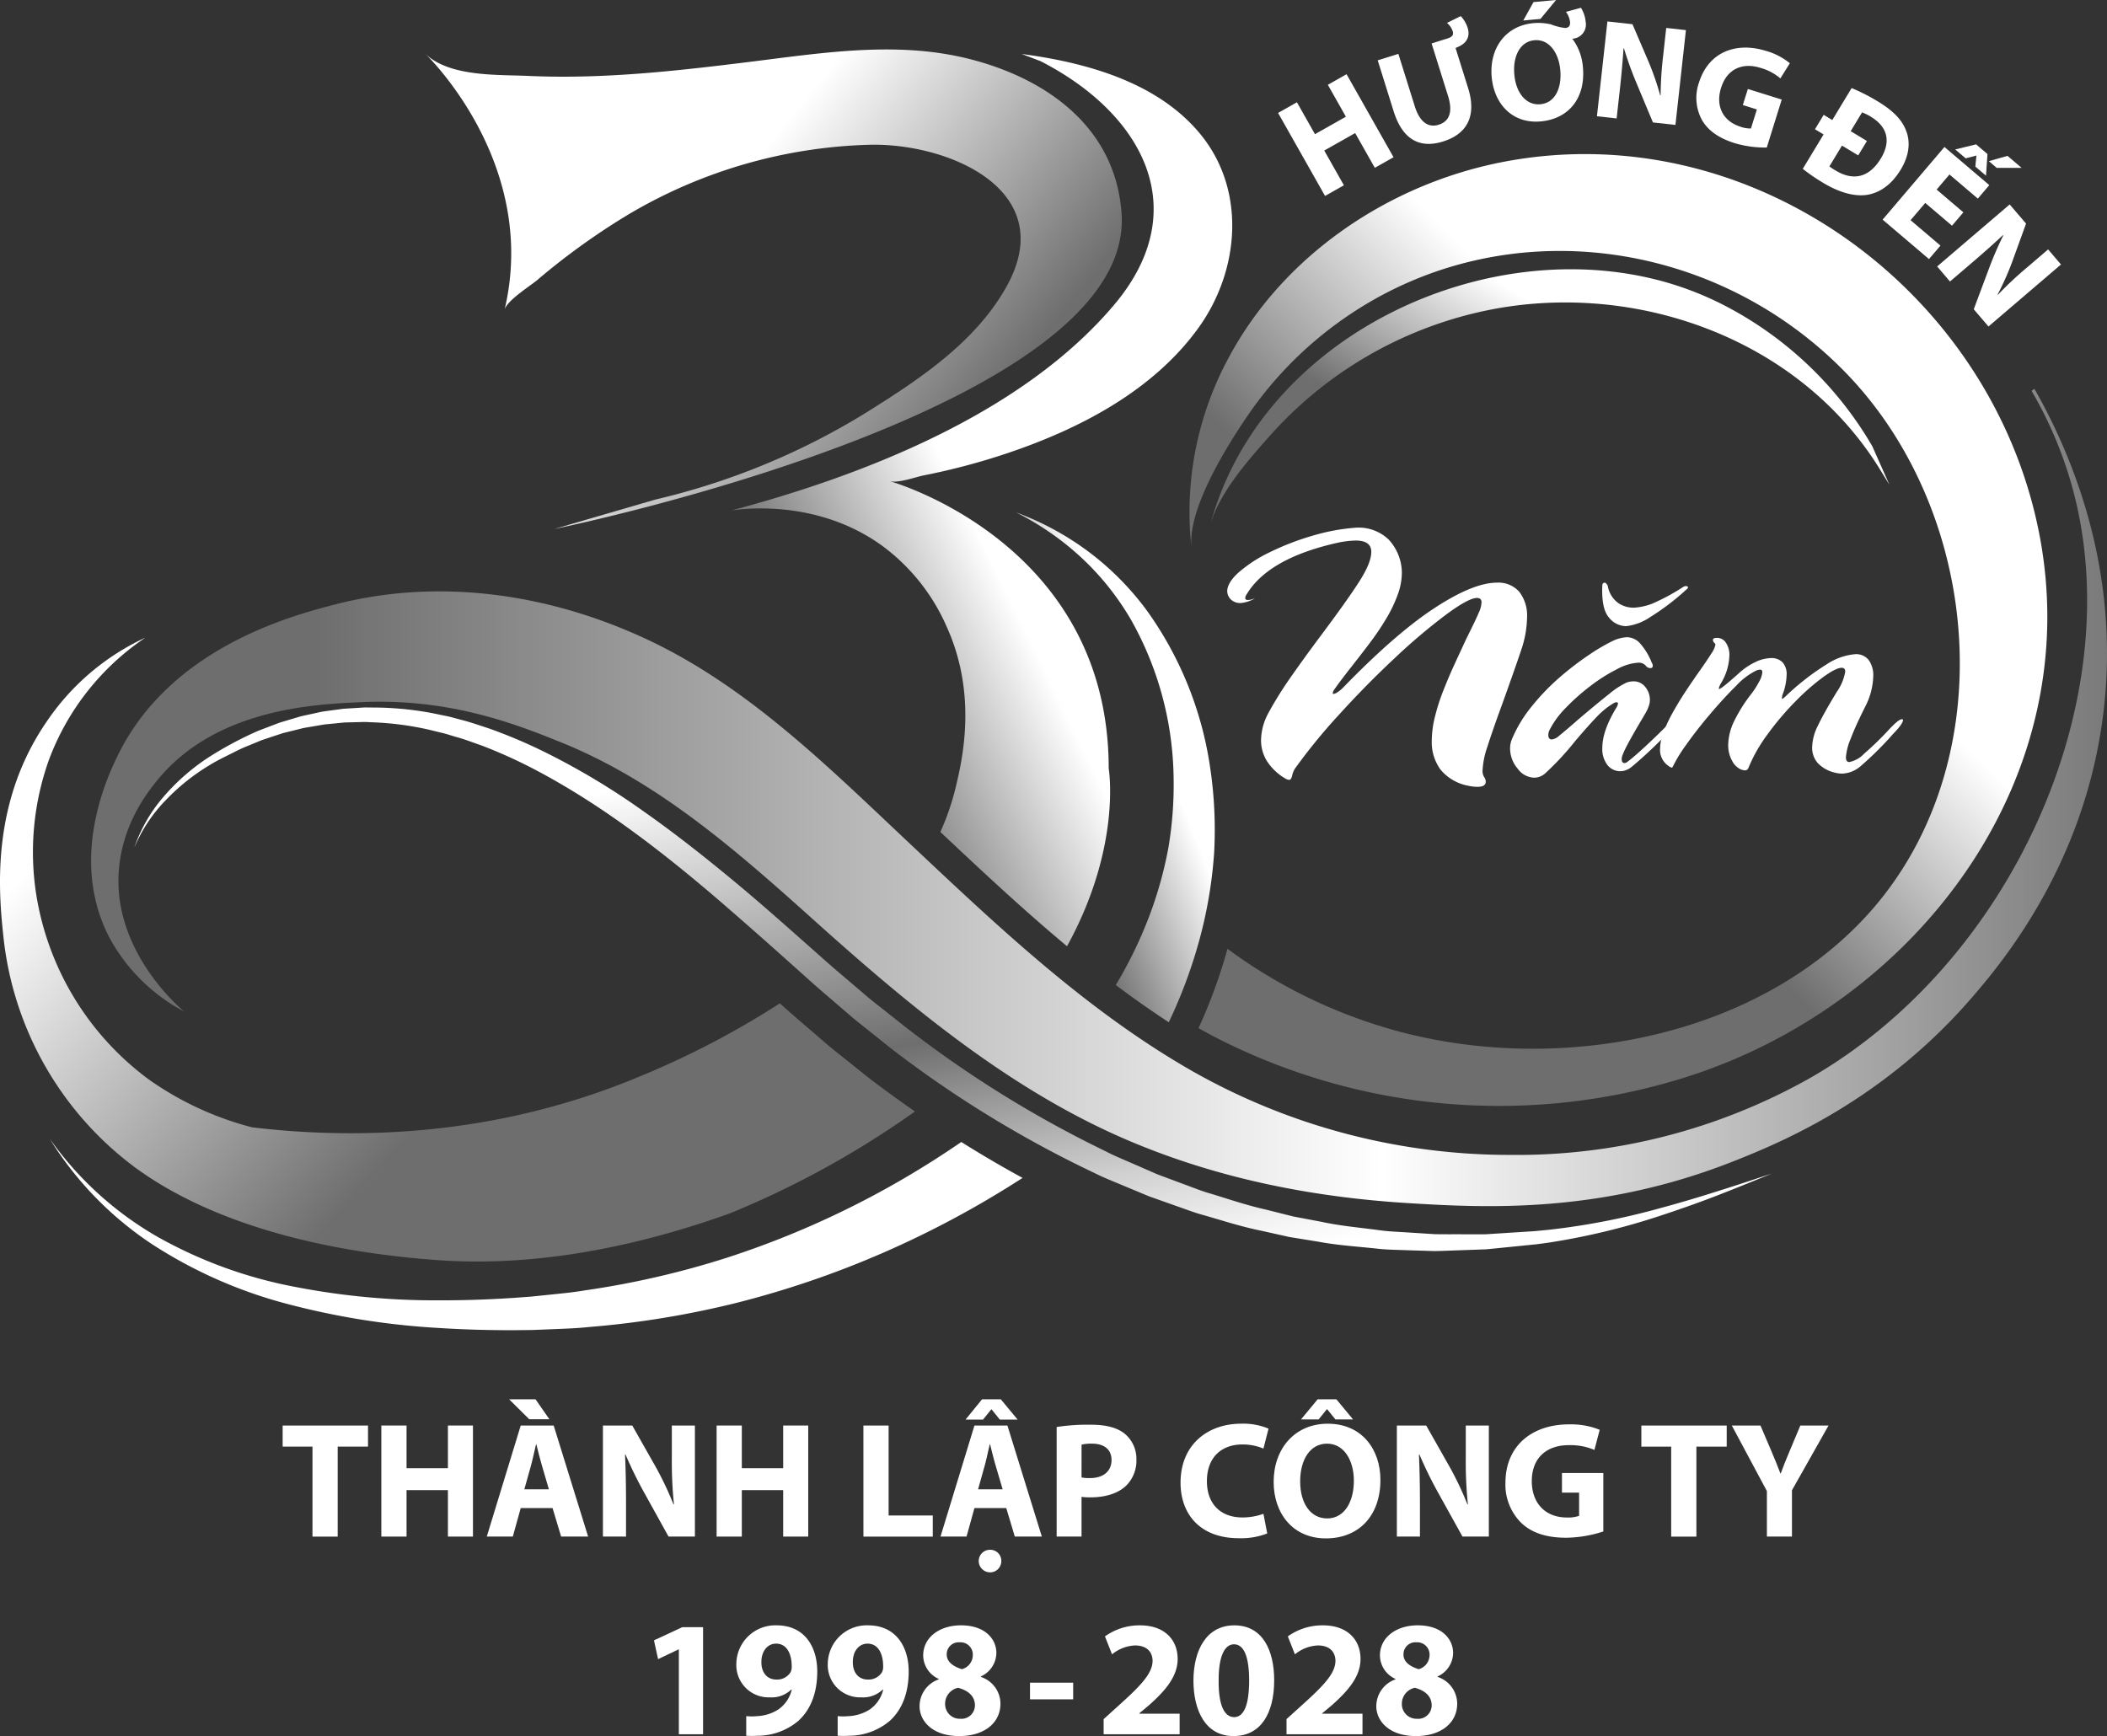
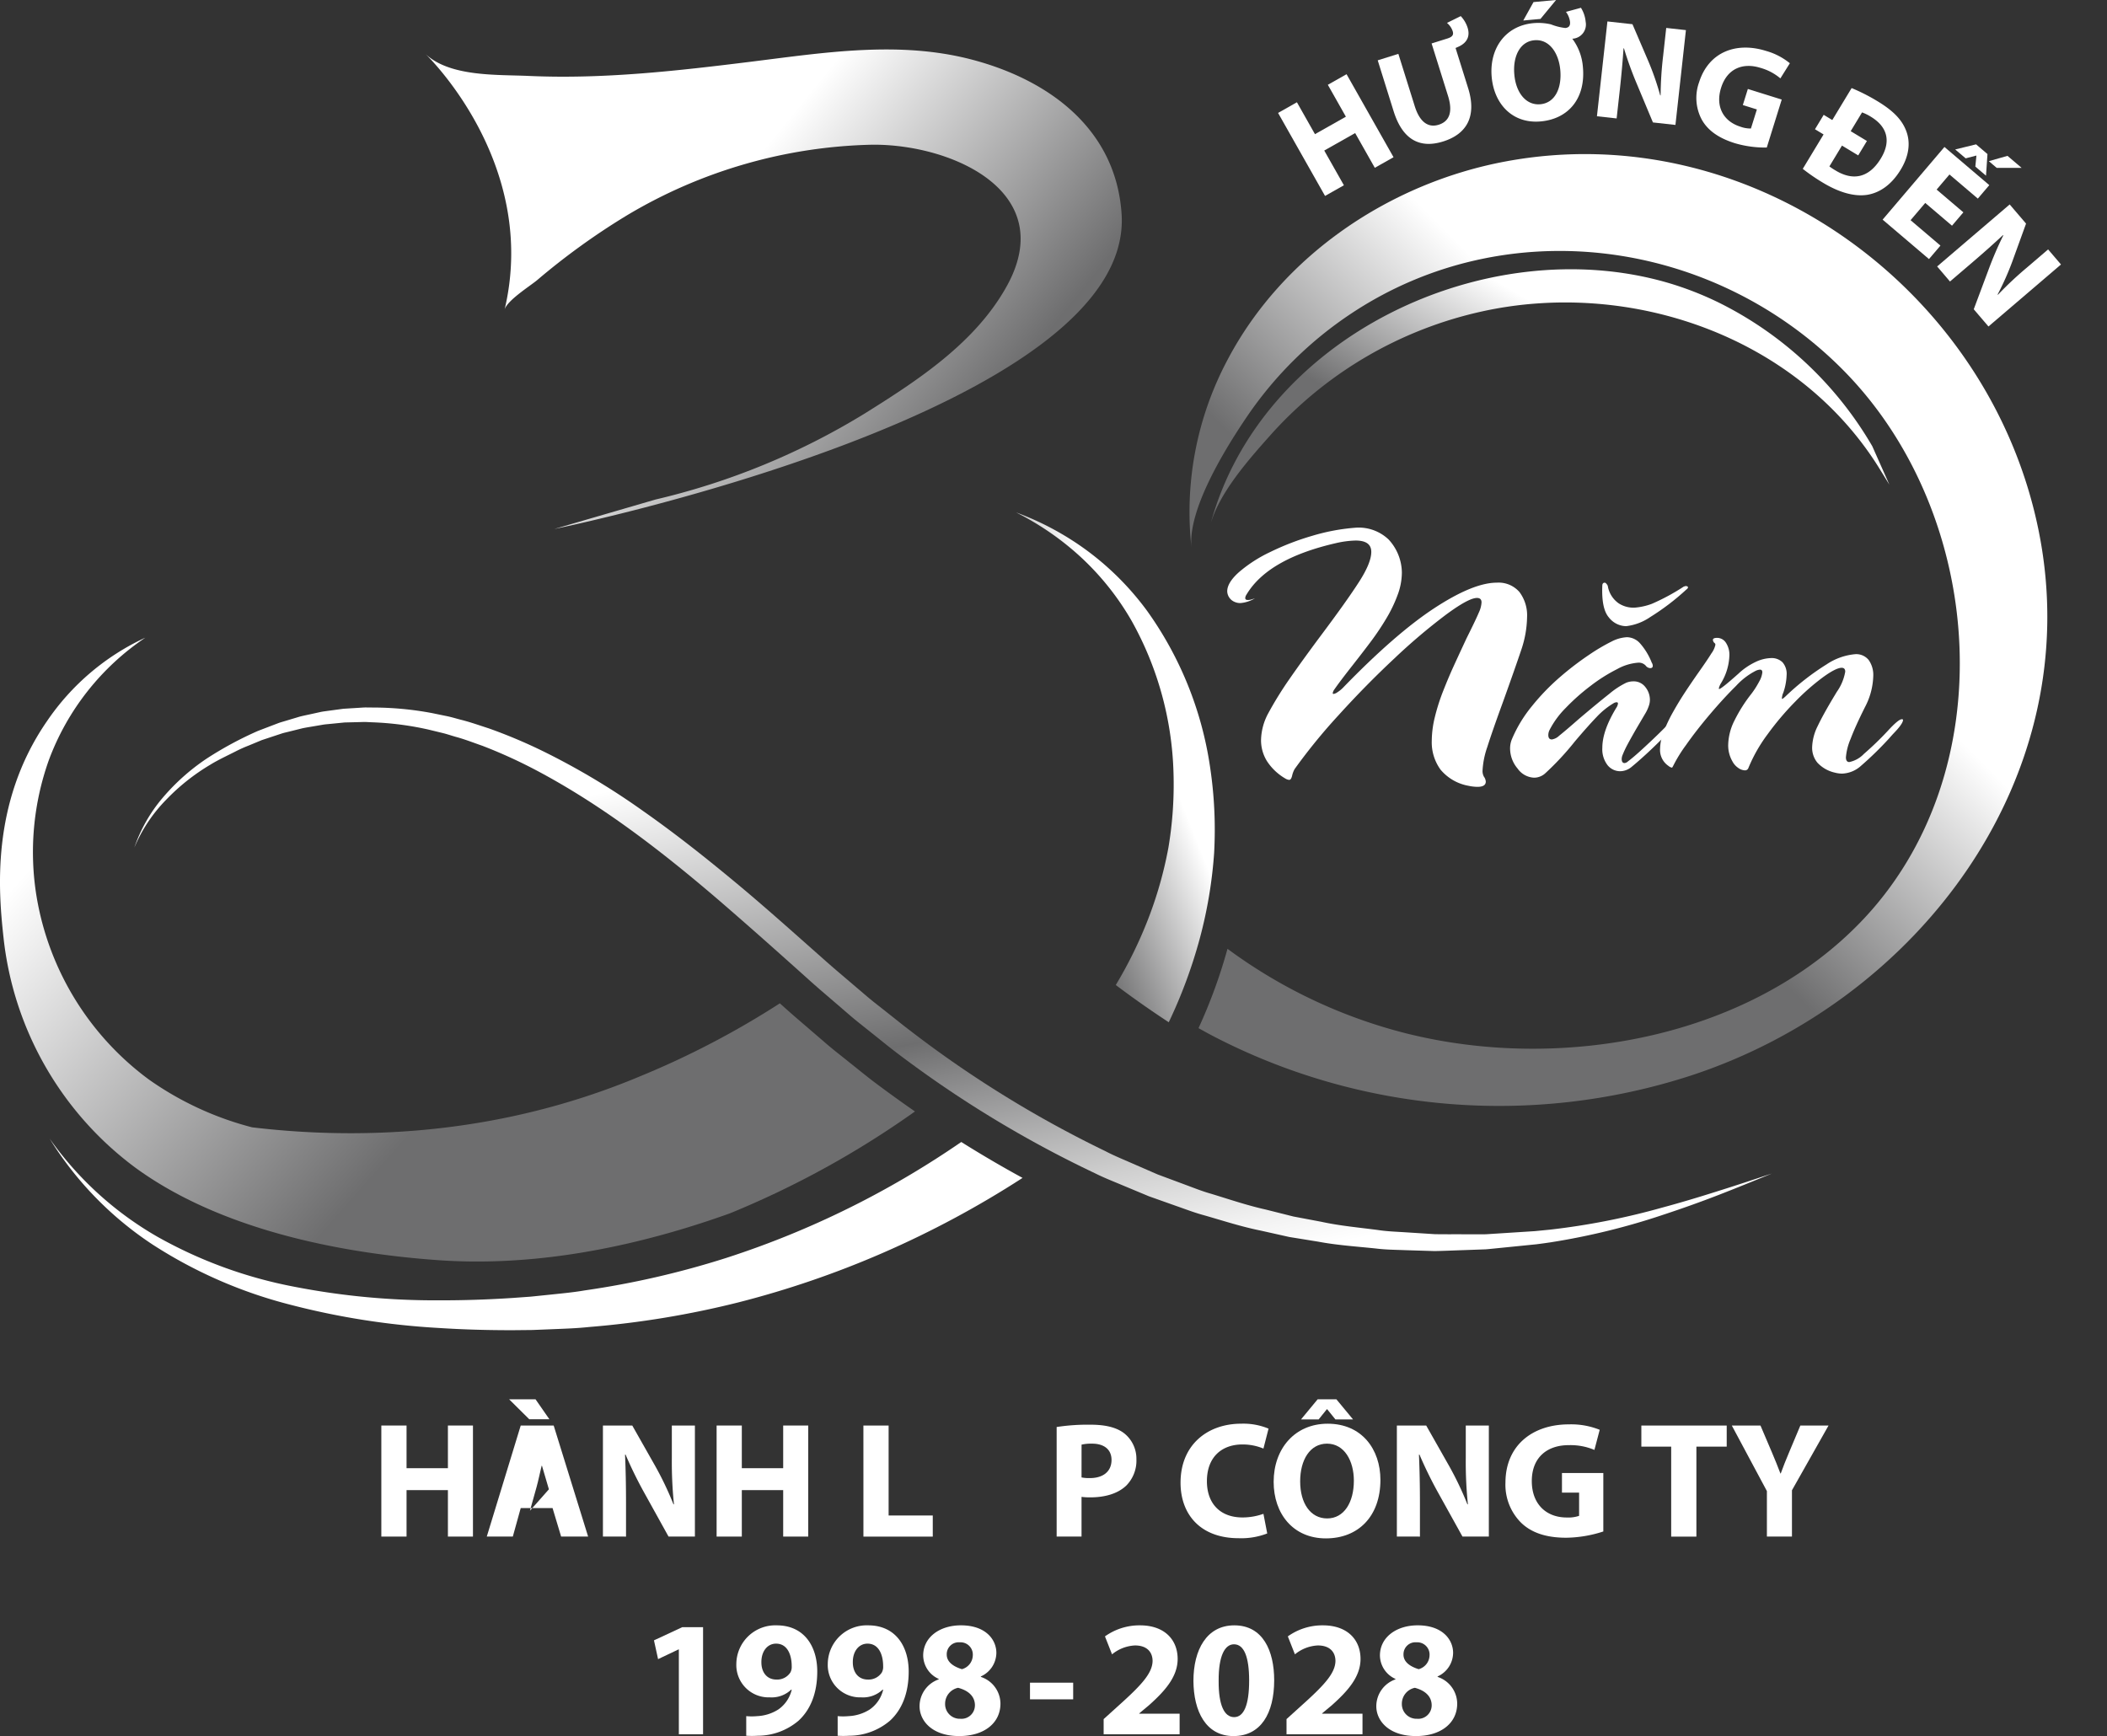
<svg xmlns="http://www.w3.org/2000/svg" xmlns:xlink="http://www.w3.org/1999/xlink" width="398" height="327.966" viewBox="0 0 398 327.966">
  <rect x="0" y="0" width="398" height="327.966" fill="#333333" stroke="none" />
  <defs>
    <linearGradient id="linear-gradient" x1="0.117" y1="0.5" x2="1.117" y2="0.5" gradientUnits="objectBoundingBox">
      <stop offset="0" stop-color="#6e6e6f" />
      <stop offset="0.522" stop-color="#fff" />
      <stop offset="0.908" stop-color="#6e6e6f" />
    </linearGradient>
    <linearGradient id="linear-gradient-2" x1="0.268" y1="0.164" x2="0.75" y2="0.982" gradientUnits="objectBoundingBox">
      <stop offset="0" stop-color="#fff" />
      <stop offset="0.524" stop-color="#6e6e6f" />
      <stop offset="0.632" stop-color="#959596" />
      <stop offset="0.803" stop-color="#cecece" />
      <stop offset="0.929" stop-color="#f1f1f1" />
      <stop offset="0.997" stop-color="#fff" />
    </linearGradient>
    <linearGradient id="linear-gradient-3" x1="0.877" y1="-0.787" x2="0.66" y2="-0.261" gradientUnits="objectBoundingBox">
      <stop offset="0" stop-color="#6e6e6f" />
      <stop offset="1" stop-color="#fff" />
    </linearGradient>
    <linearGradient id="linear-gradient-4" x1="0.522" y1="0.587" x2="0.243" y2="0.822" gradientUnits="objectBoundingBox">
      <stop offset="0" stop-color="#fff" />
      <stop offset="1" stop-color="#6e6e6f" />
    </linearGradient>
    <linearGradient id="linear-gradient-5" x1="0.211" y1="0.684" x2="0.57" y2="0.313" xlink:href="#linear-gradient-3" />
    <linearGradient id="linear-gradient-6" x1="0.823" y1="0.698" x2="0.357" y2="0.437" xlink:href="#linear-gradient-3" />
    <linearGradient id="linear-gradient-7" x1="0.573" y1="0.373" x2="0.362" y2="0.605" xlink:href="#linear-gradient-4" />
    <linearGradient id="linear-gradient-8" x1="0.041" y1="0.366" x2="0.532" y2="0.662" xlink:href="#linear-gradient-4" />
    <linearGradient id="linear-gradient-9" x1="0.31" y1="0.724" x2="0.646" y2="0.479" xlink:href="#linear-gradient-3" />
  </defs>
  <g id="Group_40" data-name="Group 40" transform="translate(-151.799 -941.813)">
    <g id="Group_36" data-name="Group 36">
      <g id="Group_33" data-name="Group 33">
-         <path id="Path_74" data-name="Path 74" d="M549.108,1076.537c-3.486,28.446-18.99,46.942-24.7,53.581-16.819,19.532-36.039,27.444-44.883,30.965-25.232,10.042-46.922,8.935-61.931,8-18.58-1.155-36.832-4.871-53.943-12.373-21.579-9.47-40.151-24.967-57.555-40.575-14.689-13.187-29.664-26.533-48.2-34.035-8.552-3.465-21.049-8.371-37.576-7.654-9.116.4-27.9,1.2-38.968,14.961-1.851,2.3-6.861,8.677-7.167,18-.494,14.8,12,25.169,12.379,25.482a34.092,34.092,0,0,1-14.258-14.258c-7.578-14.982.055-30.639,1.739-34.1,9.986-20.486,33.1-26.47,41.056-28.53,19.79-5.122,40.645-1.969,58.988,6.638,18.92,8.872,34.069,23.952,49.1,38.1,16.784,15.8,33.735,31.954,53.887,43.45a121.4,121.4,0,0,0,59.851,15.8,112.783,112.783,0,0,0,56.865-14.571c37.959-21.843,60-70.922,49.74-110.468a76.394,76.394,0,0,0-7.988-19.31l.542-.376C543.3,1027.917,552.392,1049.732,549.108,1076.537Z" fill="url(#linear-gradient)" />
        <path id="Path_75" data-name="Path 75" d="M177.172,1101.935a29.062,29.062,0,0,1,5.415-9.478,40.285,40.285,0,0,1,8.234-7.325,67.5,67.5,0,0,1,9.727-5.249l2.591-.991,1.3-.495c.437-.155.886-.272,1.328-.409l2.668-.8c.9-.226,1.812-.4,2.72-.607l1.364-.3c.457-.083.92-.131,1.38-.2l2.769-.373,2.788-.173c.465-.024.931-.066,1.4-.075l1.4.014a60.619,60.619,0,0,1,11.117,1.044l2.737.563c.915.179,1.8.459,2.7.69,1.811.445,3.557,1.079,5.328,1.644a97.857,97.857,0,0,1,10.244,4.315,136.2,136.2,0,0,1,18.976,11.35c6.024,4.224,11.772,8.788,17.4,13.461s11.053,9.559,16.5,14.369c1.356,1.217,2.727,2.39,4.1,3.553l4.116,3.506c1.37,1.17,2.814,2.249,4.217,3.378,1.419,1.109,2.812,2.253,4.251,3.334a211.282,211.282,0,0,0,36.66,22.6c1.591.839,3.256,1.509,4.9,2.234l4.938,2.151,5.043,1.88c1.685.618,3.35,1.3,5.078,1.783,3.431,1.044,6.834,2.207,10.339,2.985l5.222,1.313,5.291,1c3.515.766,7.1,1.078,10.66,1.551,1.78.273,3.578.323,5.371.442l5.385.345c1.8.034,3.6.011,5.4.02l2.7,0h1.352c.45-.009.9-.052,1.348-.077l5.4-.345,2.7-.173,2.7-.264a133.912,133.912,0,0,0,21.241-4.153c3.5-.939,6.98-1.985,10.444-3.084,3.47-1.083,6.924-2.231,10.377-3.38-3.368,1.379-6.737,2.757-10.134,4.074s-6.833,2.54-10.3,3.684a130.1,130.1,0,0,1-21.333,5.233c-.906.134-1.807.263-2.715.374l-2.737.276-5.479.55c-.457.042-.914.1-1.372.128l-1.376.049-2.753.1c-1.837.058-3.674.146-5.513.178l-5.515-.169c-1.838-.073-3.682-.079-5.51-.309-3.659-.387-7.344-.616-10.966-1.3l-5.458-.883-5.394-1.206c-3.62-.727-7.126-1.874-10.67-2.889-1.784-.475-3.5-1.141-5.243-1.748l-5.211-1.85-5.1-2.126c-1.7-.718-3.419-1.382-5.063-2.213a211.8,211.8,0,0,1-37.647-22.9c-1.463-1.111-2.877-2.283-4.318-3.422-1.424-1.158-2.89-2.267-4.28-3.466l-4.172-3.591c-1.4-1.194-2.782-2.393-4.127-3.613-5.421-4.864-10.834-9.686-16.312-14.413-10.958-9.41-22.421-18.293-35.1-24.936a94.212,94.212,0,0,0-9.745-4.408c-1.679-.582-3.34-1.237-5.054-1.7-.855-.24-1.7-.539-2.56-.742l-2.587-.629a57.607,57.607,0,0,0-10.537-1.375l-1.33-.062c-.443-.007-.886.018-1.329.025l-2.662.067-2.651.262c-.441.048-.886.077-1.325.14l-1.314.225c-.875.155-1.758.284-2.63.46l-2.594.646c-.432.112-.87.2-1.3.333l-1.271.421-2.547.842-2.481,1.03a25.341,25.341,0,0,0-2.455,1.1c-1.6.819-3.243,1.564-4.764,2.5a39.515,39.515,0,0,0-8.412,6.682A28.7,28.7,0,0,0,177.172,1101.935Z" fill="url(#linear-gradient-2)" />
        <path id="Path_76" data-name="Path 76" d="M314.038,1169.084a169.9,169.9,0,0,1-25.138,10.394,165.533,165.533,0,0,1-26.63,6.106c-2.255.389-4.53.589-6.8.83l-3.418.351-3.446.249c-4.6.3-9.2.459-13.8.447a139.144,139.144,0,0,1-27.415-2.567,85.1,85.1,0,0,1-25.806-9.416,63.777,63.777,0,0,1-20.413-18.57,64.655,64.655,0,0,0,19.5,20.048,87.7,87.7,0,0,0,25.923,11.324,143.5,143.5,0,0,0,28.036,4.4c4.724.307,9.456.435,14.185.423l3.545-.036,3.563-.142c2.377-.1,4.761-.167,7.13-.423a173.379,173.379,0,0,0,28.24-4.656,179.329,179.329,0,0,0,27.192-9.313,183.216,183.216,0,0,0,26.47-14.2q-5.8-3.157-11.579-6.784A171.773,171.773,0,0,1,314.038,1169.084Z" fill="url(#linear-gradient-3)" />
-         <path id="Path_77" data-name="Path 77" d="M361.226,1086.974c0-42.785-41.385-54.271-41.4-54.276,1.634.453,4.873-.764,6.465-1.079a126.987,126.987,0,0,0,15.941-4.241c13.561-4.58,27.355-11.742,35.922-23.592,7.8-10.788,9.133-26.05.334-36.7-7.155-8.659-18.576-12.612-30-14.525-1.232-.207-2.464-.386-3.691-.549l3.556,1.355c19.059,9.751,29.254,27.819,13.918,46.007-17.265,20.477-47.017,32.144-72.37,38.887,0,0,15.474-2.865,28.586,6.692a37.671,37.671,0,0,1,12.122,15.228c5.908,12.961,2.887,25.433,1.739,30.27a47.718,47.718,0,0,1-2.919,8.533c7.758,7.3,15.656,14.693,23.922,21.587C363.739,1101.707,361.226,1086.974,361.226,1086.974Z" fill="url(#linear-gradient-4)" />
        <path id="Path_78" data-name="Path 78" d="M378.421,1119.137a84.766,84.766,0,0,0,2.717-16.152,79.6,79.6,0,0,0-.762-16.263,67.45,67.45,0,0,0-11.9-29.513A53.6,53.6,0,0,0,357.37,1046a54.167,54.167,0,0,0-13.656-7.391,53.3,53.3,0,0,1,12.539,8.724,51,51,0,0,1,9.314,11.786,62.25,62.25,0,0,1,7.888,28.323,71.986,71.986,0,0,1-.956,14.533,75.21,75.21,0,0,1-4,13.91,80.95,80.95,0,0,1-5.938,12.012q4.9,3.688,10.01,7.031A93.1,93.1,0,0,0,378.421,1119.137Z" fill="url(#linear-gradient-5)" />
        <path id="Path_79" data-name="Path 79" d="M275.636,1036.177a134.042,134.042,0,0,0,39.468-16.225c10.1-6.308,20.929-13.374,26.853-24.052,9.966-17.961-10.532-26.917-25.452-26.748a94.138,94.138,0,0,0-46.376,13.4,131.1,131.1,0,0,0-16.857,12.172c-1.264,1.071-5.753,3.876-6.166,5.616,6.61-27.832-14.958-48.358-14.961-48.361,4.608,4.383,13.562,3.909,19.458,4.176,14.151.641,28.053-.947,42.065-2.685,13.868-1.719,27.941-4,41.671-.408,14.563,3.811,27.27,13.089,28.323,29.186,2.435,37.228-107.162,59.5-107.162,59.5Z" fill="url(#linear-gradient-6)" />
        <path id="Path_80" data-name="Path 80" d="M536.933,1042.3c-9.112-45.753-54.357-78.67-100.776-69.98-21.675,4.058-42,17.571-52.472,37.445a61.145,61.145,0,0,0-6.8,35.716c-.911-7.336,6.6-19.291,10.6-25.171a71.584,71.584,0,0,1,19.548-19.262c29.363-19.506,68.42-14.174,93.019,10.771,26.835,27.212,30.429,76.093,3.123,104.276-21.3,21.99-56.669,28.178-85.582,20.978a96.667,96.667,0,0,1-33.928-16.018,98.832,98.832,0,0,1-5.473,14.986c.825.463,1.66.924,2.52,1.38a117.218,117.218,0,0,0,90.4,7.607C514.217,1130.942,546.147,1088.567,536.933,1042.3Z" fill="url(#linear-gradient-7)" />
        <path id="Path_81" data-name="Path 81" d="M313.843,1143.792c-.494-.4-.987-.794-1.484-1.186l-.076-.061c-.479-.389-.962-.772-1.446-1.156-.974-.772-1.981-1.57-2.992-2.443l-4.164-3.583c-1.255-1.073-2.758-2.369-4.262-3.732l-.309-.277a162.87,162.87,0,0,1-26.258,13.725c-27.979,11.77-54.649,11.931-73.431,9.7a59.694,59.694,0,0,1-19.465-9.007,53.971,53.971,0,0,1-21.226-34.455,51.775,51.775,0,0,1,2.307-25.944,48.01,48.01,0,0,1,18.222-23.1,45.522,45.522,0,0,0-18.559,15.739c-10.815,15.617-9.13,32.658-8.231,40.972A62.468,62.468,0,0,0,177.23,1162.3c15.786,11.6,38.2,16.221,57.35,17.576,16.322,1.153,32.577-1.714,47.259-6.233,2.672-.822,5.289-1.7,7.848-2.618a173.952,173.952,0,0,0,34.944-19.243q-3.93-2.724-7.826-5.652C315.762,1145.335,314.787,1144.551,313.843,1143.792Z" fill="url(#linear-gradient-8)" />
        <path id="Path_82" data-name="Path 82" d="M505.463,1026.109a68.978,68.978,0,0,0-28.755-27.014,60.952,60.952,0,0,0-9.978-3.894c-34.172-9.887-76.851,10.128-86.335,45.853,1.606-6.05,7.273-12.413,11.258-16.9a75.307,75.307,0,0,1,40.021-23.491c27.774-6.156,59.248,4.454,74.888,29.259l2.128,3.444Z" fill="url(#linear-gradient-9)" />
      </g>
      <g id="Group_34" data-name="Group 34">
        <path id="Path_83" data-name="Path 83" d="M386.117,1055.739a2.613,2.613,0,0,1-1.188-.257,2.251,2.251,0,0,1-1.315-1.957q0-1.638,2.2-3.61a26.164,26.164,0,0,1,5.856-3.787,49.593,49.593,0,0,1,8.023-3.1,38.425,38.425,0,0,1,8.375-1.54,8.2,8.2,0,0,1,6.017,2.23,9.324,9.324,0,0,1,2.519,6.306,12.256,12.256,0,0,1-.818,4.22,26.143,26.143,0,0,1-2.134,4.428,49.681,49.681,0,0,1-2.759,4.14q-1.444,1.941-3.563,4.637-2.471,3.144-3.465,4.588a1.548,1.548,0,0,0-.322.739c0,.085.065.128.193.128a1.811,1.811,0,0,0,.723-.337,5.783,5.783,0,0,0,.978-.786q9.916-10.238,17.28-15.066t11.825-4.83a5.2,5.2,0,0,1,4.268,1.765,7.328,7.328,0,0,1,1.444,4.781,20.093,20.093,0,0,1-1.091,6.13q-1.187,3.53-3.434,9.787-2.085,5.712-2.983,8.568a15.964,15.964,0,0,0-.9,4.428,2.173,2.173,0,0,0,.256,1.187,1.818,1.818,0,0,1,.353.931q0,.995-1.572.995a8.28,8.28,0,0,1-1.669-.193,8.926,8.926,0,0,1-5.31-3.064,8.789,8.789,0,0,1-1.653-5.439,19.2,19.2,0,0,1,.594-4.525,37.925,37.925,0,0,1,1.588-4.958q.994-2.518,1.91-4.525t2.486-5.375q1.766-3.53,2.311-4.845a5.164,5.164,0,0,0,.513-1.925q0-.836-.866-.835-1.572,0-5.872,3.177a112.4,112.4,0,0,0-9.724,8.247q-5.422,5.072-10.541,10.718a107.832,107.832,0,0,0-8.295,10.172,4.355,4.355,0,0,0-.45,1.124q-.192.93-.578.93a1.593,1.593,0,0,1-.737-.256,10.3,10.3,0,0,1-3.482-3.306,7.487,7.487,0,0,1-1.107-3.947,11.1,11.1,0,0,1,1.38-5.1,67.906,67.906,0,0,1,4.027-6.5q2.389-3.45,5.953-8.231,4.878-6.514,7.172-10.092t2.294-5.632q0-2.149-2.952-2.15a18.294,18.294,0,0,0-3.819.513q-12.8,2.953-16.815,9.723a1.341,1.341,0,0,0-.225.61q0,.385.482.385a2.556,2.556,0,0,0,.786-.128c.267-.085.465-.15.594-.193l-.129.064A6.25,6.25,0,0,1,386.117,1055.739Z" fill="#fff" />
        <path id="Path_84" data-name="Path 84" d="M459.121,1062.189a3.4,3.4,0,0,1,2.439,1.123,12.3,12.3,0,0,1,2.247,3.69,1.155,1.155,0,0,1,.192.578c0,.3-.16.449-.482.449a1.1,1.1,0,0,1-.834-.449,1.772,1.772,0,0,0-1.444-.578,9.584,9.584,0,0,0-3.947,1.2,31.3,31.3,0,0,0-5.037,3.177,39.649,39.649,0,0,0-4.7,4.171,16.75,16.75,0,0,0-3.033,4.124,2.22,2.22,0,0,0-.256.995q0,.834.673.834a2.523,2.523,0,0,0,1.381-.706q1.251-.995,3.658-3.113,3.625-3.079,5.792-4.781a15.34,15.34,0,0,1,3.225-2.118,3.688,3.688,0,0,1,1.316-.257,2.757,2.757,0,0,1,2.294,1.091,3.827,3.827,0,0,1,.851,2.407,3.271,3.271,0,0,1-.129.9,7.152,7.152,0,0,1-.786,1.75q-.594,1.011-1.652,2.807-1.092,1.895-1.686,3.017a18.767,18.767,0,0,0-.914,1.957,2.1,2.1,0,0,0-.161.738c0,.514.183.771.546.771a1.111,1.111,0,0,0,.642-.322q.865-.641,2.182-1.829t2.728-2.534q1.412-1.348,2.759-2.728t2.119-2.311c.4-.47.759-.706,1.058-.706.172,0,.257.108.257.321a1.145,1.145,0,0,1-.193.578,23.318,23.318,0,0,1-1.733,2.086q-1.218,1.347-2.823,2.952t-3.081,2.952q-1.476,1.349-2.535,2.215a3.419,3.419,0,0,1-2.182.866,3.054,3.054,0,0,1-2.423-1.155,4.928,4.928,0,0,1-.979-3.274q0-3.209,2.632-7.541a1.9,1.9,0,0,0,.321-.8.227.227,0,0,0-.257-.256,1.235,1.235,0,0,0-.481.128,14.7,14.7,0,0,0-3.273,2.631q-1.637,1.7-4.14,4.653a52.458,52.458,0,0,1-5.648,6.065,3.143,3.143,0,0,1-2.053.77,4.018,4.018,0,0,1-3.113-1.733,5.867,5.867,0,0,1-1.412-3.786,4.538,4.538,0,0,1,.321-1.7,25.271,25.271,0,0,1,3.787-6.274,42.08,42.08,0,0,1,5.326-5.519,56.455,56.455,0,0,1,5.487-4.2,36,36,0,0,1,4.268-2.519A7.067,7.067,0,0,1,459.121,1062.189Zm10.911-9.595a.215.215,0,0,1,.16-.064q.513,0,.45.321a.741.741,0,0,1-.289.321,45.363,45.363,0,0,1-6.819,5.2,10.105,10.105,0,0,1-4.573,1.733,4.22,4.22,0,0,1-3.257-1.653q-1.428-1.651-1.236-6.048c.022-.342.172-.514.45-.514q.256,0,.577.578a4.981,4.981,0,0,0,2.086,3.337,5.143,5.143,0,0,0,3,.8,11.94,11.94,0,0,0,3.241-.722,40.169,40.169,0,0,0,6.081-3.289Z" fill="#fff" />
        <path id="Path_85" data-name="Path 85" d="M475.358,1062.7c0-.257.267-.386.8-.386a1.972,1.972,0,0,1,1.653.915,4.133,4.133,0,0,1,.658,2.455,10.711,10.711,0,0,1-1.606,5.23,3.141,3.141,0,0,0-.385.931c0,.086.022.128.065.128q.386,0,3.626-2.888a12.522,12.522,0,0,1,3.209-2.2,7.169,7.169,0,0,1,2.953-.754,2.926,2.926,0,0,1,2.165.786,3.3,3.3,0,0,1,.786,2.423,11.319,11.319,0,0,1-.641,3.369,2.534,2.534,0,0,0-.129.321,4.941,4.941,0,0,0-.128.706c0,.065.021.1.064.1q.128,0,.642-.482a47.324,47.324,0,0,1,7.766-6.049,11.492,11.492,0,0,1,5.391-1.909,3,3,0,0,1,2.551,1.123,4.885,4.885,0,0,1,.85,3.017,13.362,13.362,0,0,1-1.572,5.872q-1.83,3.658-2.711,6a11.159,11.159,0,0,0-.883,3.465c0,.6.213.9.642.9a5.309,5.309,0,0,0,2.759-1.541,58.792,58.792,0,0,0,4.461-4.3q2.052-2.247,2.7-2.247c.149,0,.224.044.224.128q0,.739-1.925,2.7-.258.289-.77.867a63.926,63.926,0,0,1-5.311,5.166,5.6,5.6,0,0,1-3.514,1.412,5.46,5.46,0,0,1-1.38-.193,6.386,6.386,0,0,1-3.289-1.893,4.422,4.422,0,0,1-.979-2.856,9.588,9.588,0,0,1,1.059-4.059q1.058-2.231,3.209-5.792l.385-.642a9.363,9.363,0,0,0,1.6-3.819q0-.738-.675-.738-1.058,0-3.481,1.749a42.76,42.76,0,0,0-5.247,4.6,54.028,54.028,0,0,0-5.263,6.209,29.2,29.2,0,0,0-3.626,6.37.659.659,0,0,1-.642.449,2.3,2.3,0,0,1-1.3-.481,3.362,3.362,0,0,1-1.075-1.22,6.01,6.01,0,0,1-.8-3.08,10.678,10.678,0,0,1,1.188-4.637,28.536,28.536,0,0,1,3.177-5.022,16.083,16.083,0,0,0,1.492-2.342,4.363,4.363,0,0,0,.593-1.733q0-.515-.448-.514a2.2,2.2,0,0,0-.739.192,13.2,13.2,0,0,0-3.77,2.873q-2.328,2.295-4.926,5.359t-4.509,5.792a26.8,26.8,0,0,0-2.423,3.915c-.127.256-.213.385-.256.385a1.318,1.318,0,0,1-.482-.192l-.256-.193a3.625,3.625,0,0,1-1.509-3.177,9.154,9.154,0,0,1,.69-3.241,28.688,28.688,0,0,1,1.781-3.739q1.09-1.941,2.262-3.722t2.68-3.931q1.541-2.183,2.294-3.4a4.231,4.231,0,0,0,.755-1.668l-.064-.129v-.064A.88.88,0,0,1,475.358,1062.7Z" fill="#fff" />
      </g>
      <g id="Group_35" data-name="Group 35">
        <path id="Path_86" data-name="Path 86" d="M396.779,961.132l3.41,6.026,5.84-3.3-3.41-6.026,3.536-2,8.874,15.681-3.537,2-3.712-6.561-5.84,3.3,3.713,6.561-3.56,2.014-8.874-15.681Z" fill="#fff" />
        <path id="Path_87" data-name="Path 87" d="M427.724,944.857a5.67,5.67,0,0,1,1.3,2.2c.487,1.556-.053,2.874-1.86,3.636l-.418.187,2.373,7.579c1.661,5.308-.228,8.673-4.72,10.079-4.338,1.358-7.641-.243-9.358-5.729l-3-9.6,3.9-1.223,3.1,9.9c.927,2.96,2.521,4.114,4.512,3.492,2.041-.639,2.716-2.42,1.767-5.457l-3.1-9.9,2.96-.927c1.047-.327,1.224-.747,1.016-1.41a3.493,3.493,0,0,0-1.071-1.543Z" fill="#fff" />
        <path id="Path_88" data-name="Path 88" d="M450.432,943.283a6.037,6.037,0,0,1,.891,2.656,2.684,2.684,0,0,1-2.524,3.189,10.186,10.186,0,0,1,2,5.347c.547,5.885-2.69,9.784-7.935,10.272-5.326.494-8.815-3.237-9.29-8.35-.5-5.379,2.562-9.718,7.861-10.211a10.51,10.51,0,0,1,3.324.229,10.542,10.542,0,0,0,2.723.687c.666-.062.953-.438.887-1.157a3.977,3.977,0,0,0-.767-1.889Zm-3.907,11.723c-.3-3.222-2.1-5.848-4.9-5.588-2.769.257-4.086,3.146-3.777,6.474.288,3.385,2.183,5.868,4.926,5.613S446.849,958.494,446.525,955.006Zm-.795-13.193-2.944,3.576-3.25.3,1.933-3.483Z" fill="#fff" />
        <path id="Path_89" data-name="Path 89" d="M453.451,963.775l1.98-17.912,4.73.523,2.995,6.975a51.967,51.967,0,0,1,2.245,6.462l.08.009a66.644,66.644,0,0,1,.48-7.506l.579-5.235,3.72.411-1.98,17.912-4.251-.47-3.064-7.333a66.876,66.876,0,0,1-2.41-6.668l-.083.017c-.155,2.377-.381,4.908-.7,7.831l-.6,5.395Z" fill="#fff" />
        <path id="Path_90" data-name="Path 90" d="M485.533,969.683a20.139,20.139,0,0,1-6.045-.824c-3.139-.981-5.163-2.482-6.267-4.507a8.723,8.723,0,0,1-.47-7.01c1.812-5.709,6.992-7.675,12.632-5.913a12.429,12.429,0,0,1,4.509,2.333l-1.79,2.859a9.963,9.963,0,0,0-3.775-1.992c-3.241-1.013-6.265.059-7.429,3.785-1.108,3.547.458,6.333,3.648,7.33a5.468,5.468,0,0,0,1.993.343l1.125-3.6-2.654-.83.949-3.037,6.4,2Z" fill="#fff" />
        <path id="Path_91" data-name="Path 91" d="M496.284,963.508l1.624.982,3.653-6.04a36.124,36.124,0,0,1,4.921,2.507c2.9,1.757,4.523,3.423,5.331,5.443.883,2.158.676,4.721-.97,7.443-1.812,3-4.11,4.42-6.358,4.779-2.441.367-5.313-.463-8.333-2.289a35.436,35.436,0,0,1-3.82-2.623l3.93-6.5-1.625-.982Zm6.521,7.661-3.066-1.853-2.379,3.935a11.736,11.736,0,0,0,1.185.779c3.2,1.937,6.263,1.475,8.546-2.3,2.02-3.34,1.121-6.039-1.9-7.866a8.892,8.892,0,0,0-1.662-.817l-2.144,3.546,3.066,1.854Z" fill="#fff" />
        <path id="Path_92" data-name="Path 92" d="M520.52,984.45l-5.052-4.3-2.772,3.259,5.642,4.8-2.166,2.546-8.758-7.45,11.679-13.728,8.472,7.208-2.166,2.546-5.356-4.557-2.426,2.852,5.051,4.3Zm6.7-13.534L526.946,975l-2.016-1.715.2-2.045-.041-.035-1.988.521-1.975-1.681,3.944-.963Zm6.452,2.609h-4.705l-1.486-1.265,3.523-1.005Z" fill="#fff" />
        <path id="Path_93" data-name="Path 93" d="M517.716,992.148l13.7-11.713,3.093,3.618-2.588,7.138a52.059,52.059,0,0,1-2.784,6.251l.052.061a66.82,66.82,0,0,1,5.487-5.147l4-3.424,2.433,2.846-13.7,11.713-2.781-3.253,2.783-7.445a67.04,67.04,0,0,1,2.8-6.515l-.072-.043c-1.74,1.628-3.637,3.319-5.873,5.231l-4.126,3.527Z" fill="#fff" />
      </g>
    </g>
    <g id="Group_39" data-name="Group 39">
      <g id="Group_37" data-name="Group 37">
-         <path id="Path_94" data-name="Path 94" d="M210.825,1215.1H205.19v-3.984h16.124v3.984h-5.727v17h-4.762Z" fill="#fff" />
        <path id="Path_95" data-name="Path 95" d="M228.594,1211.112v8.062h7.813v-8.062h4.731v20.98h-4.731v-8.778h-7.813v8.778h-4.762v-20.98Z" fill="#fff" />
-         <path id="Path_96" data-name="Path 96" d="M250.161,1226.707l-1.494,5.385h-4.918l6.412-20.98h6.225l6.506,20.98h-5.1l-1.619-5.385Zm2.8-20.545,2.614,3.767h-3.8l-3.8-3.767Zm2.521,17-1.308-4.451c-.373-1.245-.747-2.8-1.058-4.047h-.063c-.31,1.245-.622,2.833-.965,4.047l-1.245,4.451Z" fill="#fff" />
+         <path id="Path_96" data-name="Path 96" d="M250.161,1226.707l-1.494,5.385h-4.918l6.412-20.98h6.225l6.506,20.98h-5.1l-1.619-5.385Zm2.8-20.545,2.614,3.767h-3.8l-3.8-3.767Zm2.521,17-1.308-4.451h-.063c-.31,1.245-.622,2.833-.965,4.047l-1.245,4.451Z" fill="#fff" />
        <path id="Path_97" data-name="Path 97" d="M265.689,1232.092v-20.98h5.54l4.358,7.688a60.532,60.532,0,0,1,3.424,7.191h.094a77.689,77.689,0,0,1-.4-8.747v-6.132h4.358v20.98h-4.98L273.6,1224a78.023,78.023,0,0,1-3.641-7.409l-.094.031c.125,2.771.186,5.728.186,9.152v6.319Z" fill="#fff" />
        <path id="Path_98" data-name="Path 98" d="M291.925,1211.112v8.062h7.813v-8.062h4.731v20.98h-4.731v-8.778h-7.813v8.778h-4.762v-20.98Z" fill="#fff" />
        <path id="Path_99" data-name="Path 99" d="M314.891,1211.112h4.763v17h8.341v3.984h-13.1Z" fill="#fff" />
-         <path id="Path_100" data-name="Path 100" d="M335.866,1226.707l-1.494,5.385h-4.918l6.412-20.98h6.226l6.506,20.98h-5.106l-1.618-5.385Zm4.981-20.545,3.175,3.829H340.66l-1.556-1.93h-.063l-1.555,1.93h-3.3l3.112-3.829Zm.343,17-1.308-4.451c-.374-1.245-.747-2.8-1.059-4.047h-.061c-.312,1.245-.623,2.833-.966,4.047l-1.245,4.451Zm-4.514,13.572a2.121,2.121,0,0,1,2.179-2.148,2.082,2.082,0,0,1,2.086,2.148,2.113,2.113,0,0,1-2.086,2.117A2.153,2.153,0,0,1,336.676,1236.73Z" fill="#fff" />
        <path id="Path_101" data-name="Path 101" d="M351.395,1211.392a38.827,38.827,0,0,1,6.412-.436c2.926,0,5.012.56,6.412,1.681a6.132,6.132,0,0,1,2.241,4.856,6.7,6.7,0,0,1-1.93,4.98c-1.618,1.526-4.015,2.211-6.817,2.211a11.963,11.963,0,0,1-1.618-.094v7.5h-4.7Zm4.7,9.525a7.259,7.259,0,0,0,1.587.125c2.521,0,4.078-1.277,4.078-3.425,0-1.929-1.338-3.081-3.7-3.081a8.05,8.05,0,0,0-1.961.187Z" fill="#fff" />
        <path id="Path_102" data-name="Path 102" d="M391.171,1231.5a13.544,13.544,0,0,1-5.386.9c-7.252,0-10.987-4.513-10.987-10.49,0-7.159,5.1-11.144,11.455-11.144a12.367,12.367,0,0,1,5.167.934l-.965,3.767a10.241,10.241,0,0,0-3.984-.778c-3.767,0-6.693,2.272-6.693,6.941,0,4.2,2.491,6.848,6.724,6.848a11.835,11.835,0,0,0,3.953-.685Z" fill="#fff" />
        <path id="Path_103" data-name="Path 103" d="M412.552,1221.384c0,6.879-4.172,11.05-10.3,11.05-6.226,0-9.867-4.7-9.867-10.677,0-6.287,4.015-10.988,10.21-10.988C409.034,1210.769,412.552,1215.594,412.552,1221.384Zm-15.159.28c0,4.109,1.929,7,5.1,7,3.206,0,5.043-3.051,5.043-7.128,0-3.767-1.806-7-5.074-7C399.26,1214.536,397.393,1217.586,397.393,1221.664Zm6.847-15.5,3.144,3.8h-3.33l-1.557-1.93h-.062l-1.556,1.93h-3.331l3.143-3.8Z" fill="#fff" />
        <path id="Path_104" data-name="Path 104" d="M415.659,1232.092v-20.98h5.54l4.359,7.688a60.683,60.683,0,0,1,3.423,7.191h.094a77.927,77.927,0,0,1-.4-8.747v-6.132h4.358v20.98h-4.98L423.565,1224a78.023,78.023,0,0,1-3.641-7.409l-.094.031c.125,2.771.187,5.728.187,9.152v6.319Z" fill="#fff" />
        <path id="Path_105" data-name="Path 105" d="M454.657,1231.127a23.474,23.474,0,0,1-7,1.183c-3.829,0-6.6-.965-8.529-2.833a10.15,10.15,0,0,1-2.957-7.626c.031-6.973,5.1-10.957,11.984-10.957a14.446,14.446,0,0,1,5.82,1.027l-1,3.8a11.621,11.621,0,0,0-4.886-.9c-3.953,0-6.942,2.241-6.942,6.786,0,4.327,2.708,6.879,6.6,6.879a6.352,6.352,0,0,0,2.335-.311v-4.389h-3.237v-3.7h7.812Z" fill="#fff" />
        <path id="Path_106" data-name="Path 106" d="M467.476,1215.1h-5.634v-3.984h16.123v3.984h-5.727v17h-4.762Z" fill="#fff" />
        <path id="Path_107" data-name="Path 107" d="M485.556,1232.092V1223.5l-6.63-12.389h5.416l2.148,5.042c.654,1.526,1.09,2.646,1.619,4.016h.063c.466-1.308.964-2.521,1.586-4.016l2.118-5.042H497.2l-6.911,12.233v8.747Z" fill="#fff" />
      </g>
      <g id="Group_38" data-name="Group 38">
        <path id="Path_108" data-name="Path 108" d="M280.03,1253.406h-.062l-3.861,1.837-.778-3.549,5.354-2.49h3.922v20.233H280.03Z" fill="#fff" />
        <path id="Path_109" data-name="Path 109" d="M292.758,1266.013a11.174,11.174,0,0,0,2.053,0,8.135,8.135,0,0,0,3.985-1.245,6.288,6.288,0,0,0,2.552-3.736l-.092-.031a5.342,5.342,0,0,1-4.047,1.463,6.1,6.1,0,0,1-6.32-6.318,7.357,7.357,0,0,1,7.627-7.285c5.2,0,7.658,3.985,7.658,8.716,0,4.2-1.339,7.284-3.549,9.308a11.96,11.96,0,0,1-7.72,2.832,16.379,16.379,0,0,1-2.147,0Zm2.863-10.148c0,1.743.934,3.238,2.864,3.238a2.979,2.979,0,0,0,2.614-1.339,2.215,2.215,0,0,0,.249-1.183c0-2.147-.808-4.265-2.957-4.265C296.773,1252.316,295.59,1253.749,295.621,1255.865Z" fill="#fff" />
        <path id="Path_110" data-name="Path 110" d="M310.029,1266.013a11.185,11.185,0,0,0,2.054,0,8.135,8.135,0,0,0,3.984-1.245,6.285,6.285,0,0,0,2.553-3.736l-.093-.031a5.34,5.34,0,0,1-4.047,1.463,6.1,6.1,0,0,1-6.319-6.318,7.357,7.357,0,0,1,7.627-7.285c5.2,0,7.657,3.985,7.657,8.716,0,4.2-1.339,7.284-3.549,9.308a11.958,11.958,0,0,1-7.719,2.832,16.393,16.393,0,0,1-2.148,0Zm2.863-10.148c0,1.743.935,3.238,2.865,3.238a2.981,2.981,0,0,0,2.614-1.339,2.225,2.225,0,0,0,.249-1.183c0-2.147-.809-4.265-2.957-4.265C314.045,1252.316,312.861,1253.749,312.892,1255.865Z" fill="#fff" />
        <path id="Path_111" data-name="Path 111" d="M325.5,1264.145a5.376,5.376,0,0,1,3.61-5.074v-.093a4.909,4.909,0,0,1-2.926-4.42c0-3.424,3.082-5.7,7.129-5.7,4.732,0,6.693,2.74,6.693,5.2a4.931,4.931,0,0,1-2.927,4.451v.093a5.356,5.356,0,0,1,3.7,5.043c0,3.673-3.082,6.132-7.782,6.132C327.862,1269.779,325.5,1266.885,325.5,1264.145Zm10.459-.155c0-1.775-1.308-2.833-3.175-3.331a3.068,3.068,0,0,0-2.459,3.019,2.77,2.77,0,0,0,2.863,2.833A2.542,2.542,0,0,0,335.955,1263.99Zm-5.323-9.588c0,1.37,1.245,2.242,2.864,2.74a2.772,2.772,0,0,0,2.054-2.584,2.32,2.32,0,0,0-2.46-2.491A2.256,2.256,0,0,0,330.632,1254.4Z" fill="#fff" />
        <path id="Path_112" data-name="Path 112" d="M354.515,1259.694v3.144H346.36v-3.144Z" fill="#fff" />
        <path id="Path_113" data-name="Path 113" d="M360.271,1269.437v-2.864l2.615-2.366c4.419-3.953,6.568-6.225,6.63-8.591,0-1.65-1-2.957-3.331-2.957a7.337,7.337,0,0,0-4.327,1.681l-1.338-3.393a11.2,11.2,0,0,1,6.63-2.086c4.576,0,7.1,2.678,7.1,6.35,0,3.393-2.46,6.1-5.386,8.716l-1.867,1.557v.062h7.626v3.891Z" fill="#fff" />
        <path id="Path_114" data-name="Path 114" d="M392.485,1259.227c0,6.257-2.521,10.552-7.688,10.552-5.23,0-7.534-4.7-7.565-10.427,0-5.852,2.49-10.491,7.72-10.491C390.368,1248.861,392.485,1253.687,392.485,1259.227Zm-10.49.125c-.031,4.638,1.09,6.848,2.926,6.848s2.833-2.3,2.833-6.911c0-4.482-.965-6.848-2.865-6.848C383.146,1252.441,381.964,1254.651,381.995,1259.352Z" fill="#fff" />
        <path id="Path_115" data-name="Path 115" d="M394.815,1269.437v-2.864l2.614-2.366c4.421-3.953,6.569-6.225,6.631-8.591,0-1.65-1-2.957-3.331-2.957a7.337,7.337,0,0,0-4.327,1.681l-1.338-3.393a11.2,11.2,0,0,1,6.63-2.086c4.576,0,7.1,2.678,7.1,6.35,0,3.393-2.459,6.1-5.386,8.716l-1.867,1.557v.062h7.626v3.891Z" fill="#fff" />
        <path id="Path_116" data-name="Path 116" d="M411.776,1264.145a5.375,5.375,0,0,1,3.611-5.074v-.093a4.907,4.907,0,0,1-2.926-4.42c0-3.424,3.082-5.7,7.128-5.7,4.732,0,6.693,2.74,6.693,5.2a4.93,4.93,0,0,1-2.926,4.451v.093a5.356,5.356,0,0,1,3.7,5.043c0,3.673-3.082,6.132-7.782,6.132C414.141,1269.779,411.776,1266.885,411.776,1264.145Zm10.459-.155c0-1.775-1.308-2.833-3.175-3.331a3.068,3.068,0,0,0-2.459,3.019,2.77,2.77,0,0,0,2.863,2.833A2.542,2.542,0,0,0,422.235,1263.99Zm-5.323-9.588c0,1.37,1.245,2.242,2.864,2.74a2.772,2.772,0,0,0,2.055-2.584,2.321,2.321,0,0,0-2.459-2.491A2.256,2.256,0,0,0,416.912,1254.4Z" fill="#fff" />
      </g>
    </g>
  </g>
</svg>